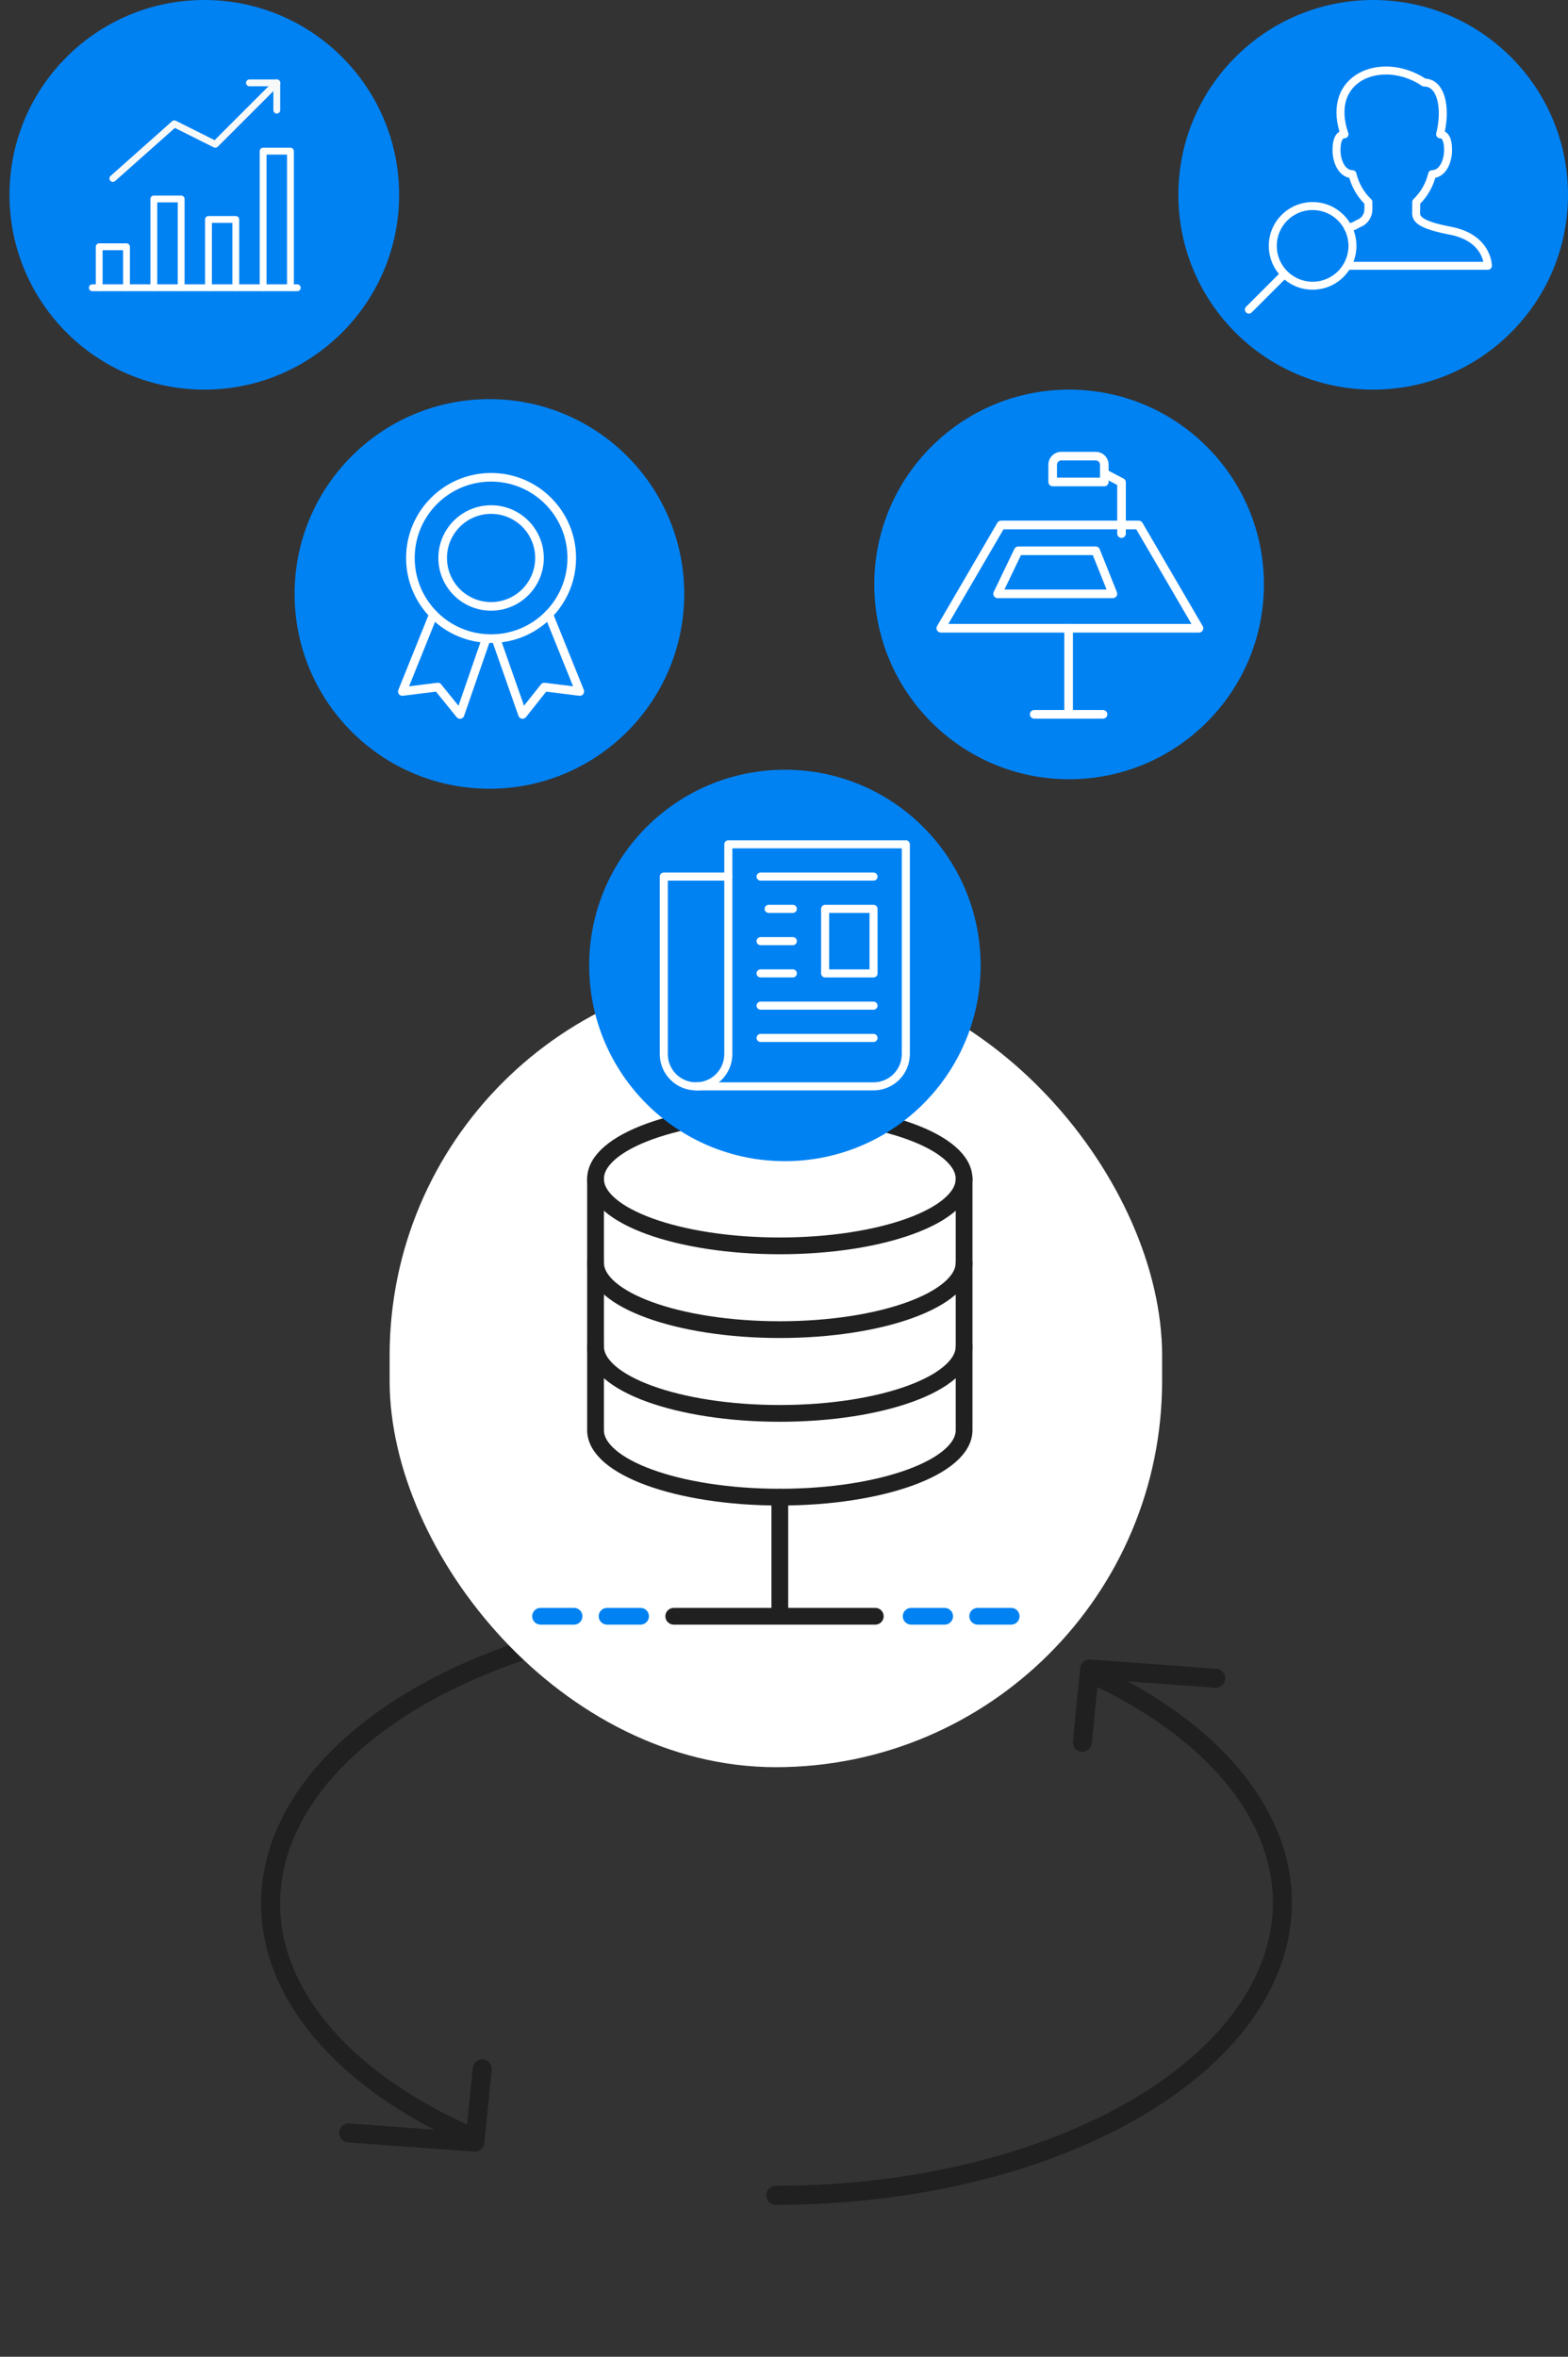
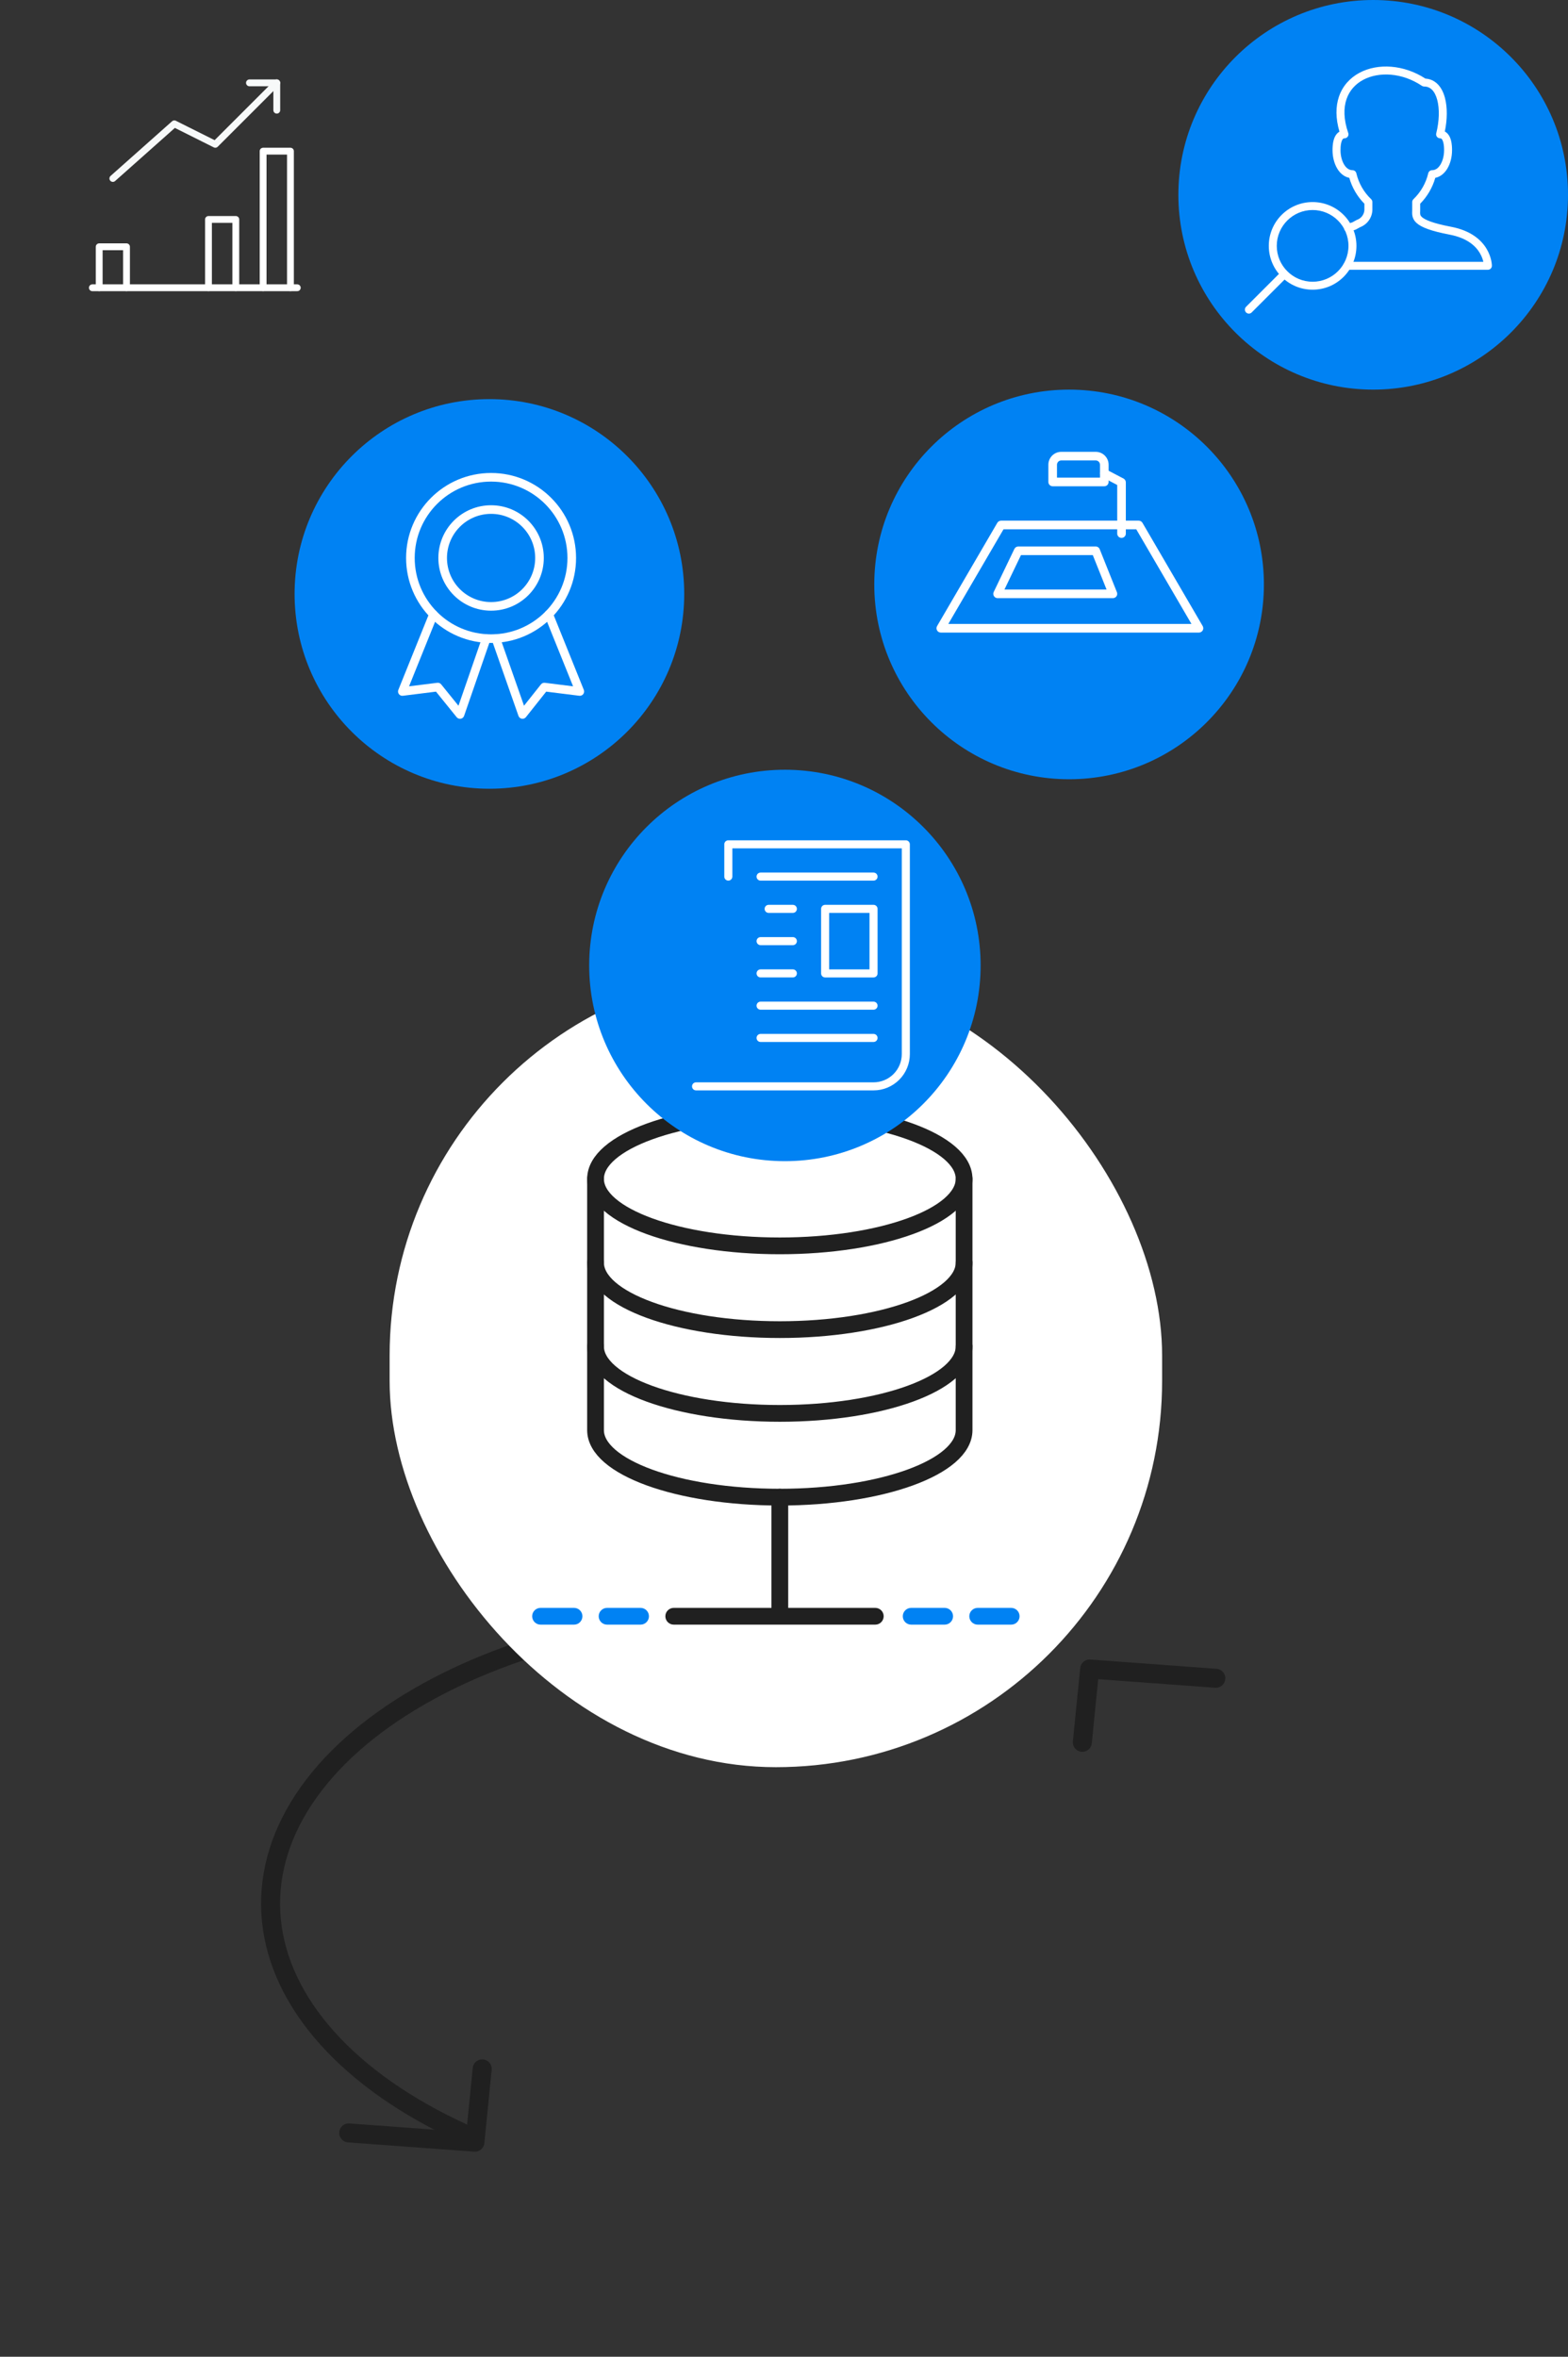
<svg xmlns="http://www.w3.org/2000/svg" fill="none" height="248" viewBox="0 0 165 248" width="165">
  <rect x="0" y="0" width="165" height="248" fill="#333333" stroke="none" />
  <clipPath id="a">
    <path d="m38.092 49.121h27.168v27.168h-27.168z" />
  </clipPath>
  <circle cx="144.5" cy="20.5" fill="#0082f3" r="20.5" />
  <path clip-rule="evenodd" d="m143.449 8.401c1.655-.885 4.109-.761 6.181.633.069.047.151.071.234.071.344 0 .615.125.835.349.23.233.417.589.541 1.058.25.94.218 2.227-.106 3.522-.031.125-.003.258.076.36.08.102.202.161.331.161.081 0 .128.026.173.076.057.064.113.172.157.33.087.315.089.681.089.852 0 .566-.143 1.116-.384 1.511-.239.392-.541.585-.874.585-.194 0-.363.134-.408.323-.245 1.041-.786 1.988-1.558 2.728-.083.079-.13.188-.13.303v.838c0 .022-.001.052-.002.088-.005.127-.012.326.018.5.045.269.173.535.449.783.261.235.645.443 1.193.639.55.197 1.291.391 2.288.582 1.858.356 2.738 1.21 3.166 1.93.208.35.317.68.374.928h-14.319c-.231 0-.419.188-.419.419 0 .232.188.419.419.419h14.798c.232 0 .419-.188.419-.419h-.419c.419 0 .419-0.0.419-.001v-.001-.002-.004-.011c0-.009 0-.02-.001-.034-.001-.028-.004-.067-.008-.115-.009-.096-.027-.23-.061-.391-.07-.322-.207-.757-.481-1.218-.557-.936-1.647-1.926-3.729-2.325-.974-.186-1.669-.37-2.164-.547-.498-.179-.768-.342-.916-.474-.133-.12-.168-.215-.182-.299-.014-.083-.012-.146-.008-.24.002-.055.005-.12.005-.206v-.663c.75-.761 1.297-1.697 1.59-2.723.551-.111.974-.492 1.257-.954.335-.549.506-1.256.506-1.948v-.007c0-.171.001-.636-.12-1.069-.061-.22-.162-.468-.341-.666-.084-.094-.184-.174-.298-.234.262-1.261.279-2.532.012-3.539-.148-.558-.391-1.062-.754-1.431-.343-.349-.781-.565-1.301-.596-2.268-1.478-5.001-1.647-6.943-.609-.991.53-1.773 1.377-2.157 2.511-.35 1.031-.36 2.269.054 3.681-.101.058-.19.132-.266.217-.179.199-.28.446-.341.666-.121.433-.121.898-.121 1.069v.007c0 .691.172 1.399.507 1.948.283.462.705.843 1.256.954.292 1.027.839 1.964 1.591 2.724v.652c-.012.229-.091.449-.226.633-.138.187-.328.329-.546.408-.02.007-.039.016-.058.026l-.428.234-.593.198c-.22.073-.339.311-.265.53.073.22.31.338.53.265l.629-.21c.023-.008.046-.018.068-.03l.435-.237c.36-.138.674-.376.903-.688.236-.321.371-.704.389-1.101 0-.004 0-.007 0-.011 0-.003 0-.006 0-.008v-.838c0-.115-.047-.224-.129-.303-.774-.738-1.315-1.685-1.558-2.726-.045-.19-.214-.324-.409-.324-.332 0-.634-.194-.873-.585-.241-.394-.384-.944-.384-1.511 0-.171.002-.537.089-.852.044-.157.1-.266.157-.33.045-.05.092-.076.173-.076.136 0 .263-.066.341-.176.079-.11.1-.252.055-.38-.501-1.453-.497-2.639-.186-3.557.31-.915.938-1.602 1.759-2.041z" fill="#fff" fill-rule="evenodd" />
  <path clip-rule="evenodd" d="m138.126 22.101c2.084 0 3.773 1.689 3.773 3.773 0 2.084-1.689 3.773-3.773 3.773-2.083 0-3.772-1.689-3.772-3.773 0-2.084 1.689-3.773 3.772-3.773zm4.612 3.773c0-2.547-2.065-4.611-4.612-4.611-2.546 0-4.611 2.064-4.611 4.611s2.065 4.611 4.611 4.611c2.547 0 4.612-2.064 4.612-4.611z" fill="#fff" fill-rule="evenodd" />
  <path clip-rule="evenodd" d="m135.447 28.553c-.164-.164-.43-.164-.593 0l-3.731 3.731c-.164.164-.164.429 0 .593s.429.164.593 0l3.731-3.731c.163-.164.163-.429 0-.593z" fill="#fff" fill-rule="evenodd" />
  <circle cx="51.5" cy="62.5" fill="#0082f3" r="20.5" />
  <g clip-path="url(#a)" clip-rule="evenodd" fill="#fff" fill-rule="evenodd">
    <path d="m45.775 64.238c.232.093.344.357.251.589l-2.981 7.394 2.971-.371c.155-.019.31.043.408.165l1.821 2.252 2.493-7.209c.082-.236.34-.362.576-.28.236.082.362.34.28.576l-2.759 7.981c-.054.155-.188.27-.35.298s-.327-.033-.43-.161l-2.176-2.691-3.486.436c-.159.02-.317-.046-.415-.173s-.121-.297-.061-.446l3.269-8.108c.093-.232.357-.344.589-.251zm11.802 0c.232-.093.496.019.589.251l3.269 8.108c.06.149.037.318-.061.446s-.256.193-.415.173l-3.483-.435-2.134 2.687c-.102.129-.267.192-.43.165-.163-.027-.297-.141-.352-.296l-2.802-7.981c-.083-.236.041-.494.277-.577.236-.083.494.041.577.277l2.53 7.207 1.782-2.244c.098-.124.254-.187.411-.168l2.971.371-2.981-7.394c-.093-.232.019-.496.251-.589z" />
    <path d="m51.676 50.678c-4.439 0-8.037 3.598-8.037 8.037s3.598 8.037 8.037 8.037 8.037-3.598 8.037-8.037-3.598-8.037-8.037-8.037zm-8.943 8.037c0-4.939 4.004-8.943 8.943-8.943s8.943 4.004 8.943 8.943-4.004 8.943-8.943 8.943-8.943-4.004-8.943-8.943z" />
    <path d="m51.676 54.074c-2.563 0-4.641 2.078-4.641 4.641 0 2.563 2.078 4.641 4.641 4.641s4.641-2.078 4.641-4.641c0-2.563-2.078-4.641-4.641-4.641zm-5.547 4.641c0-3.063 2.483-5.547 5.547-5.547s5.547 2.483 5.547 5.547c0 3.063-2.483 5.547-5.547 5.547s-5.547-2.483-5.547-5.547z" />
  </g>
  <path d="m48.623 224.426c-5.883-2.7-10.712-6.087-14.17-9.94-3.458-3.852-5.467-8.083-5.895-12.415-.428-4.333.733-8.668 3.409-12.723 2.676-4.055 6.805-7.737 12.118-10.807 4.946-2.863 10.822-5.133 17.292-6.681 6.47-1.549 13.405-2.344 20.409-2.34" stroke="#202020" stroke-linecap="round" stroke-linejoin="round" stroke-miterlimit="10" stroke-width="2" />
  <path d="m36.698 224.447 13.274.975.77-7.713" stroke="#202020" stroke-linecap="round" stroke-linejoin="round" stroke-miterlimit="10" stroke-width="2" />
-   <path d="m114.796 176.109c5.883 2.7 10.712 6.088 14.17 9.94 3.458 3.853 5.467 8.084 5.895 12.416.429 4.332-.733 8.668-3.409 12.722-2.676 4.055-6.805 7.738-12.118 10.807-4.946 2.863-10.822 5.134-17.292 6.682-6.47 1.548-13.405 2.343-20.409 2.339" stroke="#202020" stroke-linecap="round" stroke-linejoin="round" stroke-miterlimit="10" stroke-width="2" />
  <path d="m127.939 176.606-13.275-.975-.769 7.713" stroke="#202020" stroke-linecap="round" stroke-linejoin="round" stroke-miterlimit="10" stroke-width="2" />
  <rect fill="#fff" height="83.961" rx="40.644" width="81.288" x="41" y="102" />
  <path d="m82.059 131.103c10.71 0 19.392-3.157 19.392-7.052 0-3.894-8.682-7.051-19.392-7.051s-19.391 3.157-19.391 7.051c0 3.895 8.682 7.052 19.391 7.052z" stroke="#202020" stroke-linecap="round" stroke-linejoin="round" stroke-width="1.763" />
  <path d="m101.451 132.866c0 3.878-8.638 7.051-19.392 7.051-10.753 0-19.391-3.173-19.391-7.051m38.783 8.814c0 3.878-8.638 7.051-19.392 7.051-10.753 0-19.391-3.173-19.391-7.051" stroke="#202020" stroke-linecap="round" stroke-linejoin="round" stroke-width="1.763" />
  <path d="m62.668 124.051v26.443c0 3.878 8.638 7.051 19.391 7.051 10.753 0 19.392-3.173 19.392-7.051v-26.443" stroke="#202020" stroke-linecap="round" stroke-linejoin="round" stroke-width="1.763" />
  <path d="m82.06 157.545v11.9" stroke="#202020" stroke-linecap="round" stroke-linejoin="round" stroke-width="1.763" />
  <path clip-rule="evenodd" d="m70.016 170.079c0-.487.395-.881.881-.881h21.21c.487 0 .881.394.881.881s-.395.882-.881.882h-21.21c-.487 0-.881-.395-.881-.882z" fill="#202020" fill-rule="evenodd" />
  <path clip-rule="evenodd" d="m95 170.079c0-.487.395-.881.881-.881h3.526c.487 0 .882.394.882.881s-.395.882-.882.882h-3.526c-.487 0-.881-.395-.881-.882z" fill="#0082f3" fill-rule="evenodd" />
  <path clip-rule="evenodd" d="m102 170.079c0-.487.395-.881.881-.881h3.526c.487 0 .882.394.882.881s-.395.882-.882.882h-3.526c-.486 0-.881-.395-.881-.882z" fill="#0082f3" fill-rule="evenodd" />
  <path clip-rule="evenodd" d="m56 170.079c0-.487.395-.881.881-.881h3.526c.487 0 .881.394.881.881s-.395.882-.881.882h-3.526c-.487 0-.881-.395-.881-.882z" fill="#0082f3" fill-rule="evenodd" />
  <path clip-rule="evenodd" d="m63 170.079c0-.487.395-.881.881-.881h3.526c.487 0 .881.394.881.881s-.395.882-.881.882h-3.526c-.487 0-.881-.395-.881-.882z" fill="#0082f3" fill-rule="evenodd" />
  <circle cx="112.5" cy="61.5" fill="#0082f3" r="20.5" />
-   <path clip-rule="evenodd" d="m112.449 65.658c.251 0 .454.203.454.454v8.602h3.168c.251 0 .454.203.454.454s-.203.454-.454.454h-7.244c-.251 0-.454-.203-.454-.454s.203-.454.454-.454h3.168v-8.602c0-.251.203-.454.454-.454z" fill="#fff" fill-rule="evenodd" />
  <path clip-rule="evenodd" d="m104.947 55.016c.081-.139.231-.225.392-.225h14.49c.161 0 .31.086.391.225l6.34 10.867c.081.14.082.314.001.455s-.231.228-.393.228h-27.168c-.163 0-.313-.087-.394-.228s-.08-.314.002-.455zm.653.682-5.81 9.96h25.588l-5.81-9.96z" fill="#fff" fill-rule="evenodd" />
  <path clip-rule="evenodd" d="m115.805 49.6c.116-.222.39-.307.612-.191l1.811.951c.15.078.243.233.243.402v5.388c0 .251-.203.454-.453.454-.251 0-.454-.203-.454-.454v-5.114l-1.569-.823c-.221-.117-.307-.391-.19-.613z" fill="#fff" fill-rule="evenodd" />
  <path clip-rule="evenodd" d="m106.742 57.765c.075-.157.234-.257.409-.257h8.15c.186 0 .352.113.421.285l1.811 4.528c.056.14.039.298-.045.423-.085.125-.225.199-.376.199h-12.135c-.156 0-.301-.08-.384-.212s-.092-.297-.025-.438zm.694.65-1.738 3.62h10.744l-1.448-3.62z" fill="#fff" fill-rule="evenodd" />
  <path clip-rule="evenodd" d="m110.717 47.944c.254-.255.6-.398.961-.398h3.622c.361 0 .706.143.961.398s.398.601.398.961v1.811c0 .251-.203.454-.453.454h-5.434c-.25 0-.454-.203-.454-.454v-1.811c0-.36.144-.706.399-.961zm.961.509c-.12 0-.235.048-.32.132-.084.085-.132.2-.132.32v1.357h4.526v-1.357c0-.12-.048-.235-.132-.32-.085-.085-.2-.132-.32-.132z" fill="#fff" fill-rule="evenodd" />
-   <circle cx="21.5" cy="20.5" fill="#0082f3" r="20.5" />
  <g stroke-miterlimit="10">
    <path d="m26.25 8.719h2.875v2.875" stroke="#f7f9f9" stroke-linecap="round" stroke-linejoin="round" stroke-width=".719" />
    <path d="m11.875 18.781 6.469-5.75 4.312 2.156 6.469-6.469" stroke="#f7f9f9" stroke-linecap="round" stroke-linejoin="round" stroke-width=".719" />
    <path d="m21.938 30.281v-7.187h2.875v7.187" stroke="#fff" stroke-linecap="round" stroke-linejoin="round" stroke-width=".719" />
-     <path d="m16.188 30.281v-9.344h2.875v9.344" stroke="#fff" stroke-linecap="round" stroke-linejoin="round" stroke-width=".719" />
    <path d="m10.438 30.281v-4.312h2.875v4.312" stroke="#fff" stroke-linecap="round" stroke-linejoin="round" stroke-width=".719" />
    <path d="m31.281 30.281h-21.562" stroke="#fff" stroke-linecap="round" stroke-linejoin="round" stroke-width=".719" />
    <path d="m27.688 30.281v-14.375h2.875v14.375" stroke="#fff" stroke-linecap="round" stroke-linejoin="round" stroke-width=".719" />
  </g>
  <circle cx="82.595" cy="101.595" fill="#0082f3" r="20.595" />
  <path clip-rule="evenodd" d="m76.217 88.849c0-.234.19-.424.424-.424h18.678c.234 0 .424.19.424.424v22.074c0 1.013-.403 1.985-1.119 2.701-.716.717-1.688 1.119-2.701 1.119h-18.678c-.234 0-.424-.19-.424-.424 0-.235.19-.425.424-.425h18.678c.788 0 1.544-.313 2.101-.87.557-.557.87-1.313.87-2.101v-21.65h-17.829v2.971c0 .234-.19.424-.424.424-.234 0-.424-.19-.424-.424z" fill="#fff" fill-rule="evenodd" />
-   <path clip-rule="evenodd" d="m69.425 92.245c0-.234.19-.424.424-.424h6.792c.234 0 .424.19.424.424v18.678c0 1.013-.403 1.985-1.119 2.701-.717.717-1.688 1.119-2.701 1.119s-1.985-.402-2.701-1.119c-.716-.716-1.119-1.688-1.119-2.701zm.849.424v18.254c0 .788.313 1.544.87 2.101.557.557 1.313.87 2.101.87s1.544-.313 2.101-.87c.557-.557.87-1.313.87-2.101v-18.254z" fill="#fff" fill-rule="evenodd" />
  <path clip-rule="evenodd" d="m79.612 92.245c0-.234.19-.424.424-.424h11.886c.234 0 .424.19.424.424 0 .234-.19.424-.424.424h-11.886c-.234 0-.424-.19-.424-.424zm.849 3.396c0-.234.19-.424.424-.424h2.547c.234 0 .424.19.424.424 0 .234-.19.424-.424.424h-2.547c-.234 0-.424-.19-.424-.424zm5.943 0c0-.234.19-.424.424-.424h5.094c.234 0 .424.19.424.424v6.792c0 .234-.19.424-.424.424h-5.094c-.234 0-.424-.19-.424-.424zm.849.424v5.943h4.245v-5.943zm-7.641 2.971c0-.234.19-.424.424-.424h3.396c.234 0 .424.19.424.424 0 .234-.19.424-.424.424h-3.396c-.234 0-.424-.19-.424-.424zm0 3.396c0-.235.19-.425.424-.425h3.396c.234 0 .424.19.424.425 0 .234-.19.424-.424.424h-3.396c-.234 0-.424-.19-.424-.424zm0 3.396c0-.235.19-.425.424-.425h11.886c.234 0 .424.19.424.425 0 .234-.19.424-.424.424h-11.886c-.234 0-.424-.19-.424-.424zm0 3.396c0-.235.19-.425.424-.425h11.886c.234 0 .424.19.424.425 0 .234-.19.424-.424.424h-11.886c-.234 0-.424-.19-.424-.424z" fill="#fff" fill-rule="evenodd" />
</svg>